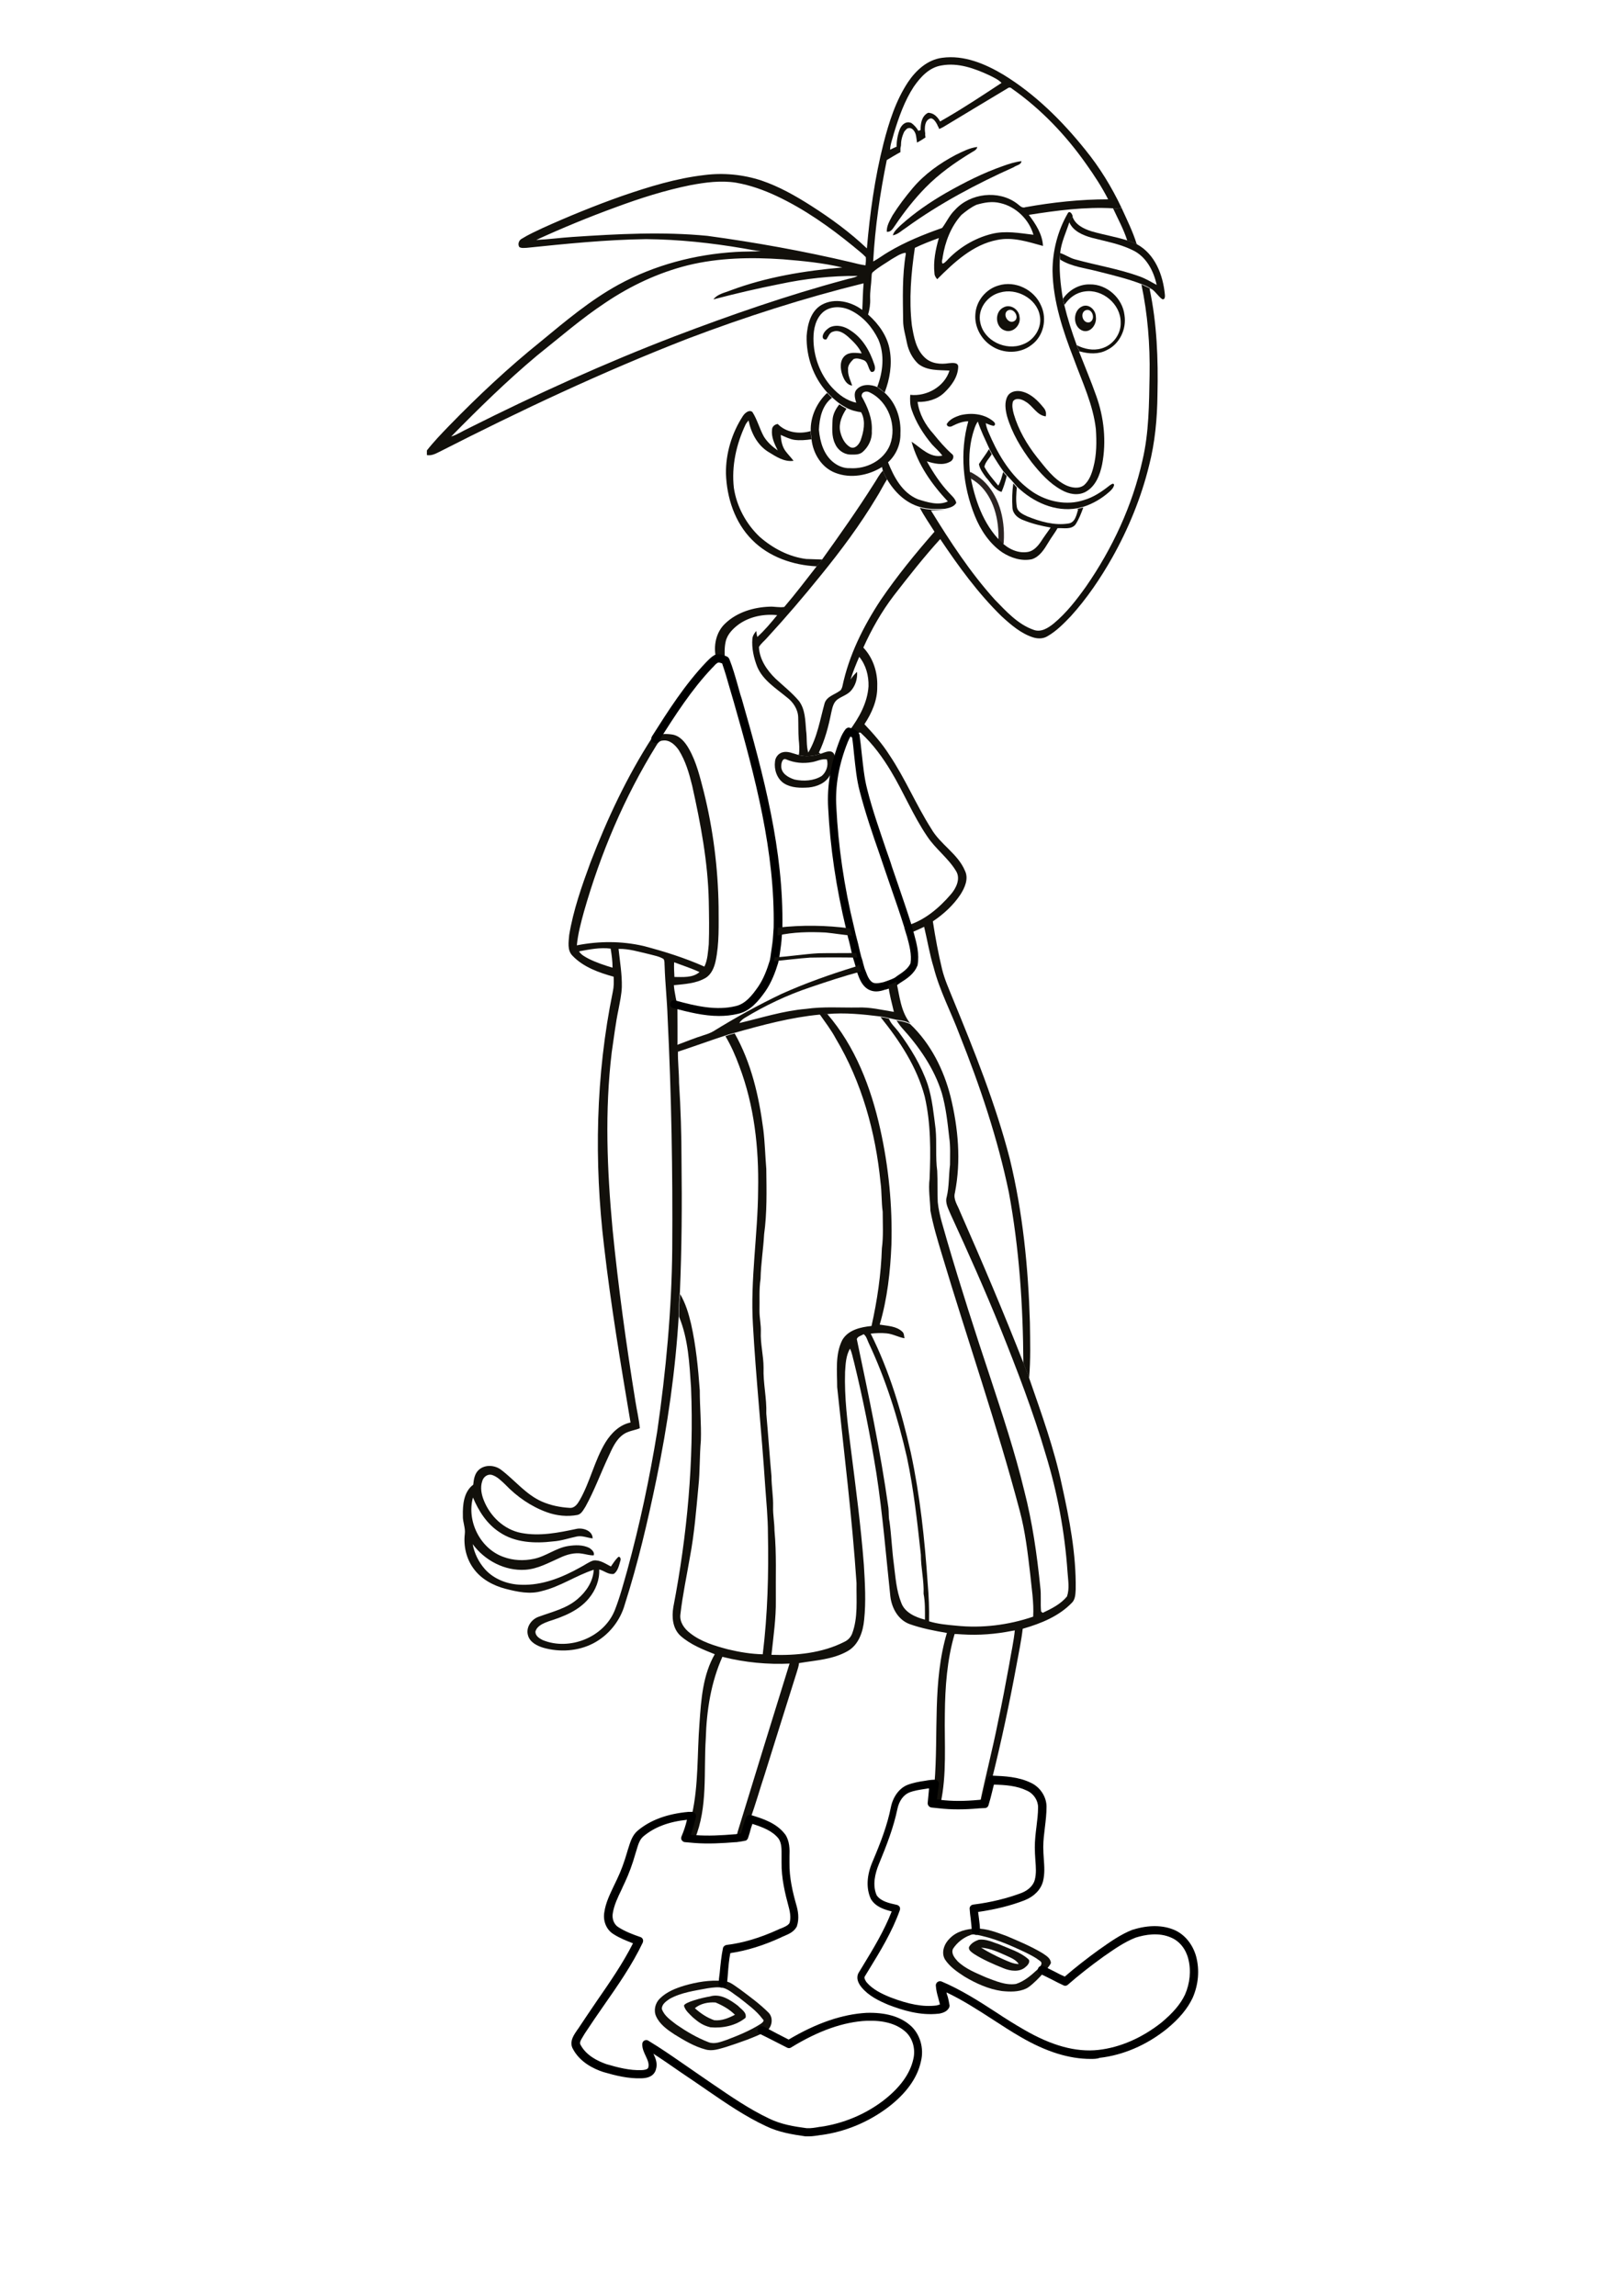
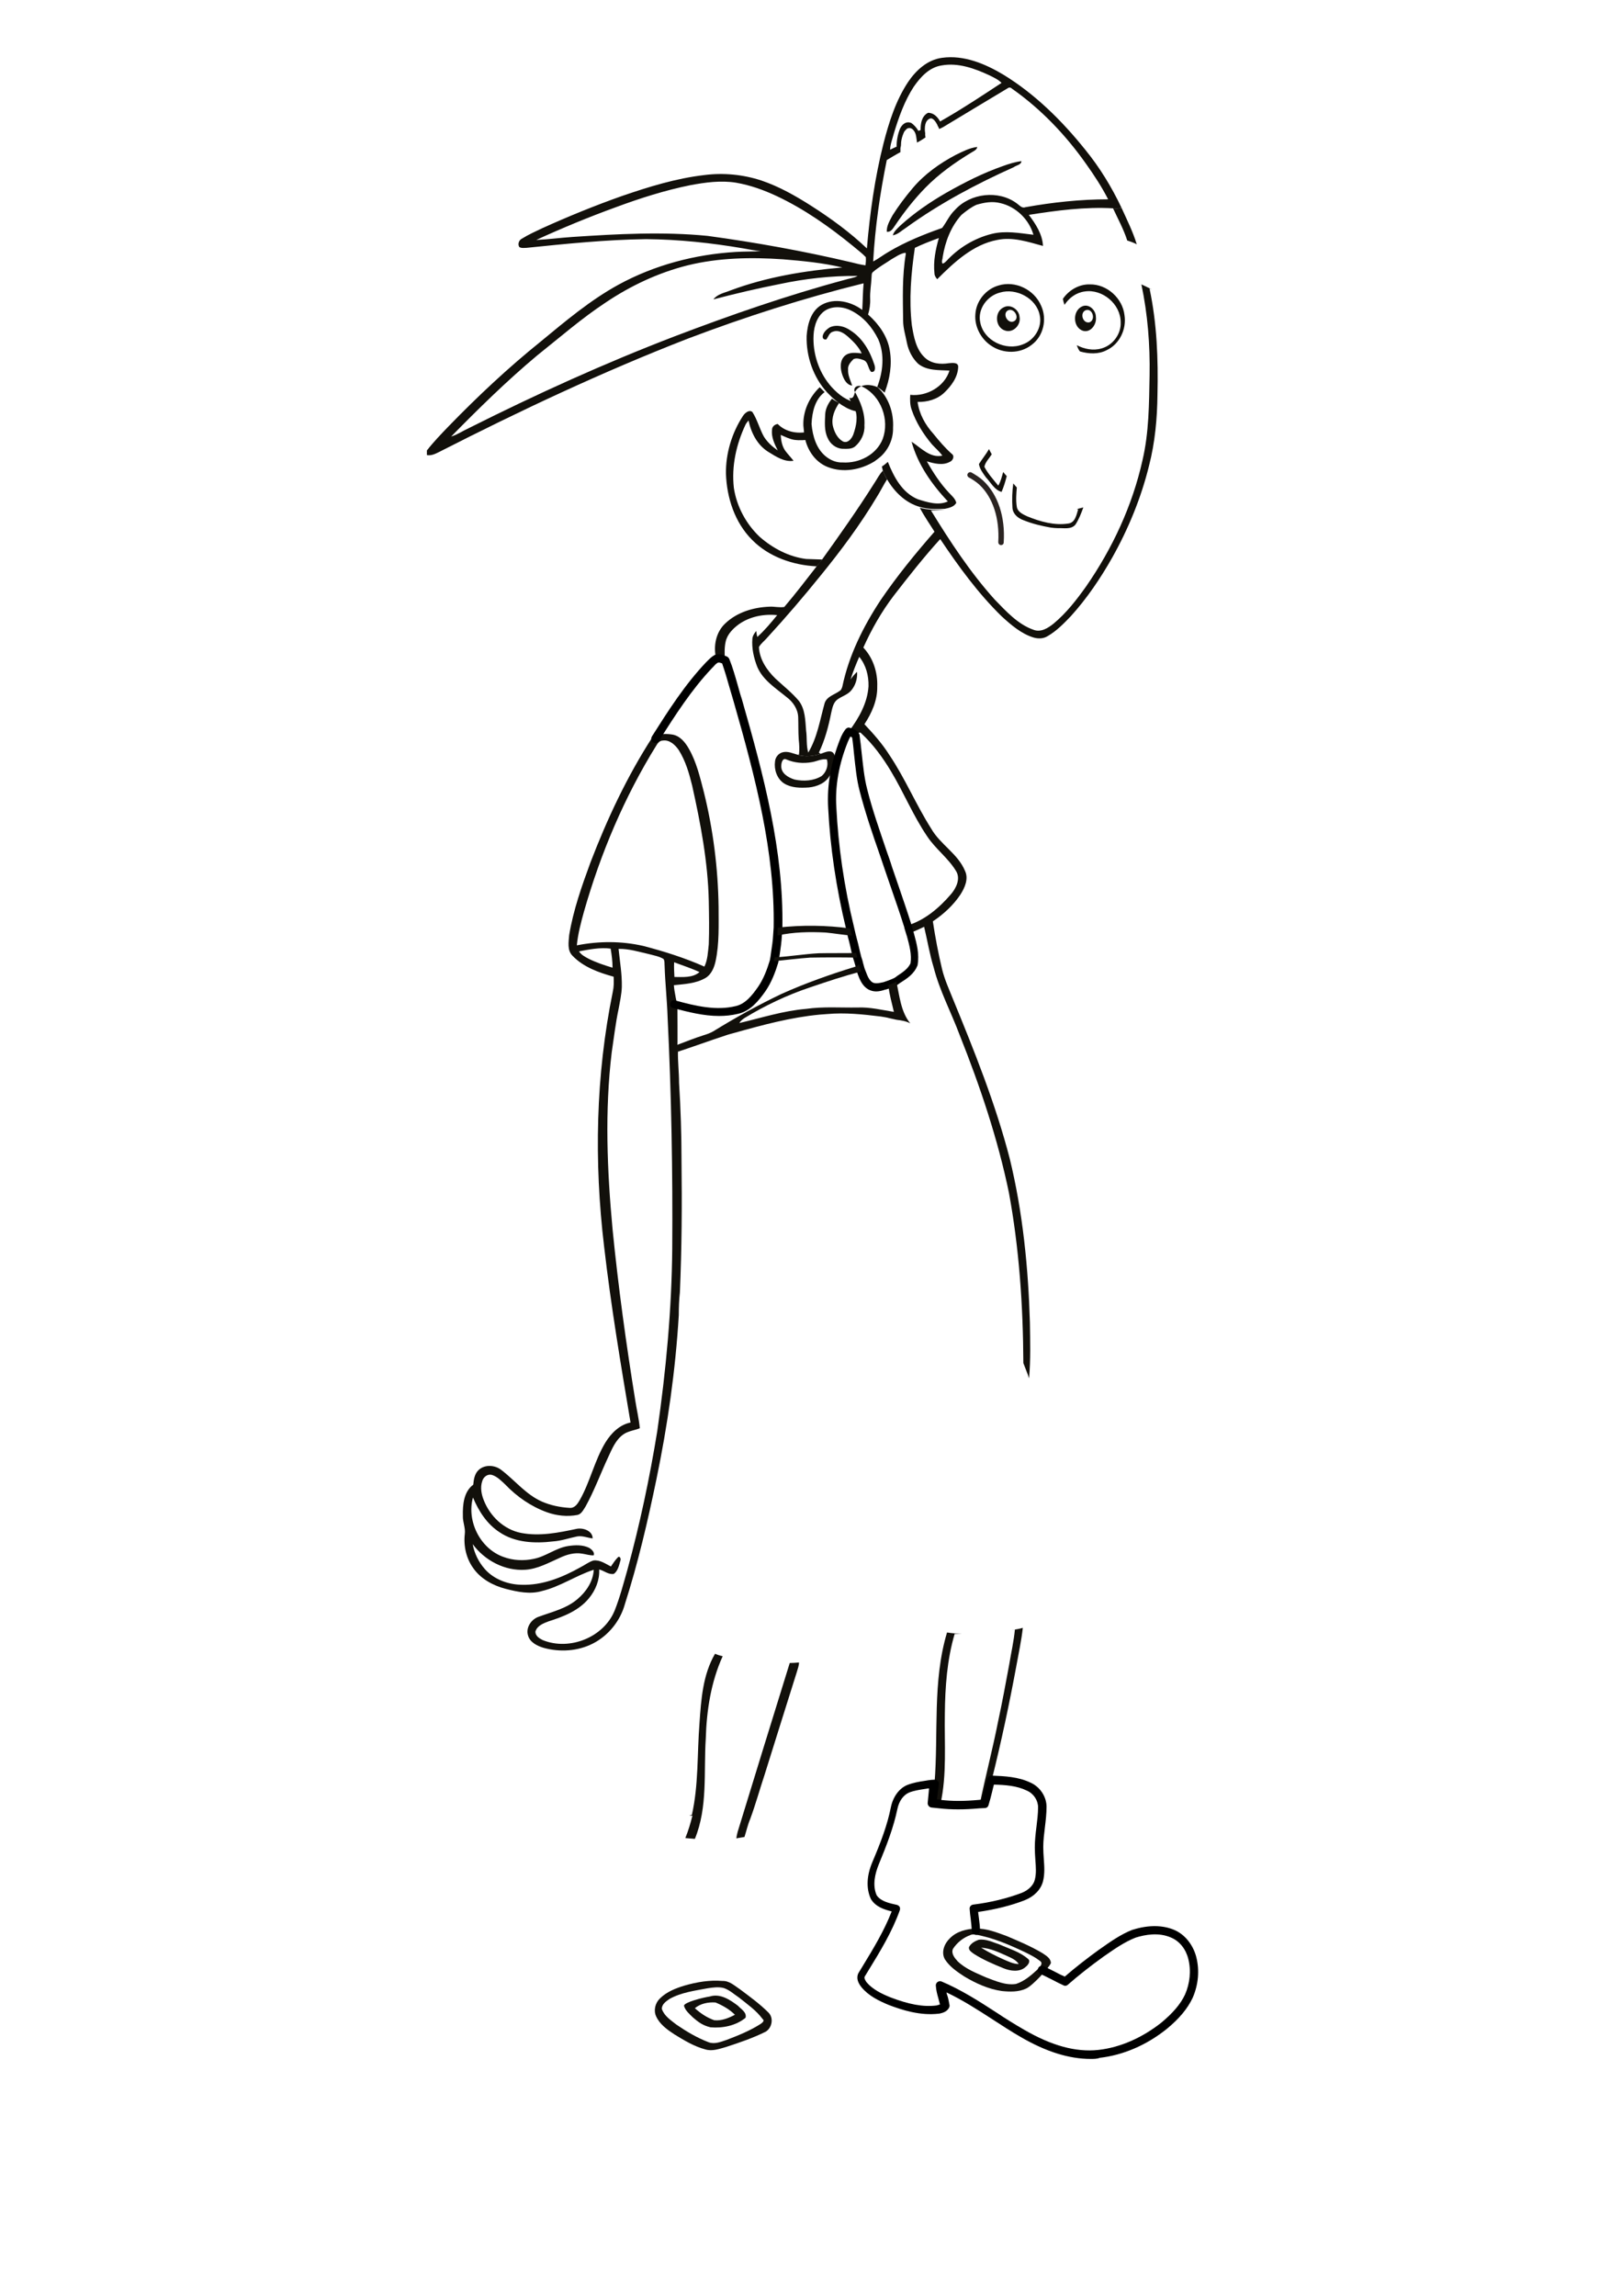
<svg xmlns="http://www.w3.org/2000/svg" version="1.2" baseProfile="tiny" id="Layer_1" x="0px" y="0px" viewBox="0 0 595 842" overflow="scroll" xml:space="preserve">
  <path fill="#12100B" d="M371.7,177.3c0.4,0.5,0.9,1,1.3,1.5c-0.2,2.3-0.4,4.7,0,7.1c0.3,1.9,2.4,2.8,3.9,3.5c4.7,1.9,9.9,3.4,15,2.6  c2.5-0.3,3-3.2,3.6-5.2l-0.5-0.1c0.8-0.2,1.6-0.4,2.4-0.6c-0.8,2.2-1.6,4.3-2.9,6.3c-1.6,1.9-4.3,1.2-6.5,1.3  c-0.8,0-1.6-0.1-2.5-0.2c-3.4-0.6-6.8-1.4-10-2.7c-2-0.7-3.9-2.2-4.1-4.5C371.2,183.2,371.3,180.2,371.7,177.3z" />
  <path fill="#12100B" d="M362.8,164.7c0.3,0.6,0.6,1.2,1,1.9c-0.9,1.5-2.4,2.9-2.7,4.6c1.3,2.5,3.3,4.7,5.1,6.9  c0.9-1.5,1.3-3.3,1.8-5c0.4,0.5,0.8,1,1.3,1.5c-0.5,2-1.1,4-1.9,5.8c-2.6-0.7-3.9-3.4-5.7-5.3c-1.1-1.5-2.3-3.1-2.6-4.9  C360.3,168.3,361.7,166.6,362.8,164.7z" />
  <path fill="#12100B" d="M248.5,368.8c0,0-1.2-5.2-1.3-7.5c4-0.4,8.2-0.6,11.7-2.7c2.1-1.3,3.1-3.8,3.6-6.1  c1.4-6.5,1.1-13.3,1.1-19.9c-0.2-14.2-2-28.4-5.4-42.1c-1.4-5.4-2.7-11-5.5-15.9c-1.3-2.3-3.2-4.7-6-5.2c-2.5-0.4-5.2-0.3-7.4,1  c-9.3,14.4-16.6,30-22.7,45.9c-3.2,8.7-6.3,17.5-7.8,26.6c-0.2,2.5-0.8,5.6,1.2,7.6c4,4.2,9.7,6.2,15.1,7.7c0.1,1.8,0.1,3.7-0.3,5.5  c-6.3,30.7-6.9,62.4-3.2,93.4c2.5,21.7,6.1,43.2,9.7,64.6c-4,0.8-7.1,3.9-9.2,7.3c-4,6.6-5.6,14.4-9.4,21.1  c-0.8,1.4-1.9,3.1-3.8,2.9c-3.4-0.2-6.9-0.9-10.1-2.3c-5.9-2.6-9.9-7.8-14.9-11.6c-2.3-1.8-5.9-2.1-8.2-0.1  c-1.6,1.4-1.9,3.5-2.1,5.5c-3.5,2.6-3.9,7.4-3.8,11.4c-0.1,2.3,1,4.4,0.7,6.7c-0.5,4.3,0.5,8.9,3.1,12.5c2.8,4,7.3,6.4,11.9,7.6  c4.3,1.1,8.9,2.1,13.3,0.8c6.7-1.6,12.5-5.7,19-7.8c-0.2,4.2-2.7,8-5.9,10.7c-4,3.5-9.3,4.7-14.2,6.5c-2.8,0.9-4.9,4-4,6.9  c0.7,2.5,3.3,3.8,5.6,4.5c6,1.7,12.7,1.3,18.3-1.6c5.6-2.9,9.9-8.2,11.6-14.3c4.8-15,8.4-30.4,11.6-45.9c4.1-19.8,7-39.9,8.2-60.2  c0-2.8,0.1-5.6,0.4-8.3c0.7-16.1,0.8-32.2,0.6-48.3c0-9.5-0.3-19.1-0.9-28.6c0-3.9-0.5-7.8-0.4-11.7c0-0.8-0.3-3.3-0.2-2.5  C248.6,384,248.5,368.8,248.5,368.8z M247.4,358.3c-0.1-1.8-0.2-3.6-0.1-5.4c3.1,1.2,6.3,2.2,9.3,3.6  C254.1,358.7,250.4,358.3,247.4,358.3z M215.9,351.6c-1.3-0.7-2.7-1.4-3.5-2.7c3.8-0.7,7.7-1.5,11.6-1c0.4,2.3,0.7,4.7,0.7,7  C221.7,354,218.7,353,215.9,351.6z M211.6,346.7c0.4-4.2,1.5-8.3,2.6-12.3c6.1-21.4,14.8-42,26.5-60.9c0.5-0.9,1.3-1.9,2.4-1.9  c2.5-0.4,4.6,1.6,5.9,3.5c2.5,4,3.8,8.5,4.9,13c3.1,13.9,5.8,28.1,6.1,42.4c0.1,5.3,0.2,10.5,0,15.8c-0.3,2.8-0.4,5.7-1.6,8.2  c-7.2-3.2-14.8-5.6-22.5-7.6C228,345.1,219.7,345.1,211.6,346.7z M246.6,458c-0.2,22.4-2.3,44.7-5.5,66.9c-2.8,17.2-6.4,34.2-11,51  c-1.4,4.9-2.7,9.9-4.6,14.7c-4,9.9-16.6,14.9-26.4,10.9c-1.2-0.6-2.7-1.5-2.7-3.1c0.6-2.2,3-3.1,4.9-3.8c5.4-1.7,11-3.9,14.7-8.4  c2.5-3,4-6.8,3.8-10.6c1.8,0.4,3.4,2,5.4,1.6c1.5-1.1,1.9-3.2,2.4-4.9c0.3-0.6-0.3-1.9-1-1.1c-1,1-1.7,2.2-2.5,3.3  c-2-1-4-2.5-6.4-2.2c-1.7,0.5-3.2,1.7-4.8,2.5c-6.6,3.7-14,6.7-21.7,6.4c-4.9-0.1-10-2-13.3-5.7c-2.3-2.6-3.9-5.8-4.5-9.2  c4.4,6,11.8,9.9,19.3,9.4c4.6-0.3,8.6-2.6,12.7-4.4c2.5-1.2,5.4-2,8.2-1.5c1.4,0.2,2.8,0.7,4.2,0.6c0.4-1.1-0.7-2.1-1.6-2.7  c-2.4-1.2-5.2-1.1-7.8-0.7c-4.5,0.7-8.1,3.8-12.6,4.7c-3.7,0.8-7.6,0.6-11.1-0.7c-8.5-3-13.6-13.1-11.2-21.8c2.1,5,5.1,9.7,9.7,12.7  c5.7,3.9,13,4.2,19.7,3.4c3-0.2,5.8-1.2,8.7-1.8c2-0.4,3.9,0.5,5.8,0.7c0-2.8-3.5-4-5.9-3.5c-6.6,1.4-13.5,2.8-20.3,1.5  c-6.3-1.2-11.4-6.1-13.7-11.9c-0.9-2.2-1.4-4.8-0.6-7.1c0.4-1.5,1.9-2.7,3.5-2.3c2,0.6,3.5,2.2,4.9,3.5c4.3,4.5,9.5,8.1,15.3,10.2  c3.6,1.3,7.5,1.7,11.2,1c1.5-0.3,2.2-1.9,3-3.1c3.2-5.8,5.5-12.1,8.3-18.1c1.4-3,2.7-6.3,5.5-8.3c1.8-1.3,4.1-1.5,6.1-2.3  c-0.3-3.3-1.1-6.6-1.6-9.8c-3.4-21-6.3-42-8.4-63.2c-2-21.6-2.9-43.4-0.3-64.9c0.8-5.3,1.4-10.6,2.5-15.8c0.5-2.7,1.1-5.4,1.2-8.1  c0.1-4.7-0.7-9.3-1.2-14c3.8-0.1,7.5,1.1,11.1,1.9c1.8,0.5,3.8,0.8,5.4,1.8c0.5,0.8,0.3,1.7,0.4,2.6c0.2,6.3,0.9,12.6,1.1,18.9  C246.3,401.6,246.8,429.8,246.6,458z" />
  <path fill="#2B2422" d="M367.2,199.9C367.2,199.9,367.2,199.9,367.2,199.9c-0.6,0-1-0.5-1-1.1c0.5-8.7-2-16.4-6.9-21  c-1.2-1.1-2.6-2-3.9-2.7c-0.5-0.3-0.7-0.9-0.4-1.4c0.3-0.5,0.9-0.7,1.4-0.4c1.4,0.8,2.9,1.7,4.3,3c5.4,5.1,8.1,13.3,7.5,22.6  C368.2,199.5,367.8,199.9,367.2,199.9z" />
  <path fill="#12100B" d="M289.7,609.9c1.1,0,2.3-0.1,3.4-0.2c0,1.2-0.5,2.4-0.8,3.5c-3.9,12.5-7.9,25-11.8,37.6  c-1.8,5.4-3.3,10.9-5.3,16.3c-0.9,2.1-1.4,4.4-2.1,6.6c-1,0.2-2,0.3-3,0.5c0.1-0.8,0.3-1.6,0.5-2.4  C276.9,651.2,283.3,630.5,289.7,609.9z" />
  <path fill="#12100B" d="M262.3,606.5c0.9,0.4,1.8,0.7,2.8,0.9c-4.3,9.5-5.9,19.9-6.2,30.2c-0.8,12.3,0.8,25.1-4,36.8  c-1.2-0.1-2.3-0.2-3.5-0.3c1.1-2.7,1.9-5.4,2.6-8.2c-0.3,0-0.9,0-1.2,0c0.3-0.1,0.8-0.2,1-0.3c2.5-11,1.9-22.4,2.8-33.7  C257.2,623.3,257.8,614.2,262.3,606.5z" />
  <path fill="#12100B" d="M347.4,598.7c1.8,0.3,3.6,0.4,5.4,0.5c-0.9,0-1.7,0-2.6,0c-2.8,9.5-3.5,19.5-3.6,29.3  c-0.2,11,0.8,22.2-1.6,33.1c-1-0.1-1.9-0.2-2.9-0.3c0.2-2.4,0.6-4.8,0.8-7.1c-0.8,0.1-1.5,0.2-2.3,0.3c0.3-0.7,1.5-0.3,2.2-0.4  C344.3,635.6,342,616.7,347.4,598.7z" />
  <path fill="#12100B" d="M371.2,597.8c1.3-0.2,2.7-0.4,4-0.8c-0.5,4.6-1.5,9.1-2.3,13.6c-2.6,14.1-5.6,28.2-9.1,42.2  c-0.9,2.9-1.3,5.8-2.3,8.7c-0.7,0-1.4,0.1-2.1,0.1c2.1-10.1,4.7-20,6.7-30.1c1.5-7,2.8-13.9,4.1-21c0.7-4.3,1.7-8.6,2.1-12.9  C372,597.7,371.5,597.8,371.2,597.8z" />
-   <path fill="#12100B" d="M352.2,152.3c4-1,8.6-0.6,11.9,2c0.6,0.4,1.5,1.4,0.4,1.9c-1-0.2-2-0.6-2.9-1c0.3,2.1,1.4,4.1,2.2,6  c3.4,7.4,8.1,14.5,15,19.2c5.4,3.6,12.5,5.1,18.8,3c3.5-1,6.6-3.1,9.5-5.4c0.4-0.2,1.3-1.1,1.6-0.2c-0.2,1.1-1,1.9-1.8,2.6  c-2.7,2.4-5.9,4.3-9.3,5.4c-0.8,0.2-1.6,0.4-2.4,0.6c-8.1,1.5-16.3-2.3-22-7.8c-0.5-0.5-0.9-1-1.3-1.5c-0.8-0.9-1.6-1.8-2.5-2.7  c-0.4-0.5-0.9-1-1.3-1.5c-1.5-2.1-2.9-4.3-4.2-6.5c-0.3-0.6-0.7-1.2-1-1.9c-1.5-3.3-3.1-6.5-4.2-9.9c-1,1.4-1.4,3.1-1.9,4.7  c-1.3,4.8-1.5,9.8-0.9,14.8c1.6,8.9,4.7,18.1,11.3,24.6c2.6,2.6,6.3,4.4,10,3.7c2-0.4,3.5-2.1,4.6-3.7c1.2-1.9,2.6-3.7,3.8-5.5  c0.8,0.1,1.6,0.2,2.5,0.2c-1,1.9-2.4,3.6-3.5,5.5c-1.5,2.5-3.2,5.3-6.1,6.2c-3.8,0.8-7.7-0.5-10.8-2.5c-4.7-3.2-8-8.2-10.1-13.4  c-4.4-10.9-5.6-23.3-2.4-34.7c-2,0-4,0.8-5.8,1.7c-0.7,0.5-2.1,0.4-2.1-0.7C348.4,153.7,350.4,152.9,352.2,152.3z" />
  <path fill="#12100B" d="M304.5,120c2.5-1.1,5.4-0.3,7.5,1.2c4.4,2.8,7.1,7.5,8.7,12.4c0.4,1,0.6,3-1.1,2.8c-1.3-1.2-1-3.8-3-4.4  c-1.1-0.4-2.4-0.8-3.5-0.3c-1,1-2.2,2.3-2,3.9c-0.1,2.1,0.9,3.9,1.5,5.8c-2-0.2-3-2.2-3.6-3.9c-0.8-2.3-1-5.3,0.9-7  c1.7-1.5,4.1-1.1,6.2-0.9c-1.1-2.4-3-4.3-5-6.1c-1.5-1.3-3.4-2.6-5.4-1.9c-1.5,0.3-1.8,1.9-2.6,2.9c-0.9,0.1-1.4-0.3-1.3-1.3  C302.1,121.8,303.3,120.7,304.5,120z" />
  <path fill="#12100B" d="M301.4,111.8c4.8-2.7,10.9-1.2,15.1,2c0.7,0.6,1.4,1.1,2.1,1.7c3.8,3.4,7,7.9,7.8,13  c0.9,5.2,0,10.6-1.9,15.5c-0.9-0.8-1.7-1.5-2.7-2.1c2.1-5.5,2.8-11.8,0.4-17.4c-2.2-4.5-5.6-8.5-10.2-10.7c-3.1-1.5-7.2-1.7-10,0.6  c-2.8,2.4-3.6,6.3-3.6,9.8c0,6.5,2.4,13.1,6.8,17.9c2.4,2.6,5.4,4.9,9,5.6c0.7,1.2,1.4,2.3,1.9,3.5c-1.9-0.2-3.8-0.7-5.5-1.6  c-0.9-0.5-1.8-1-2.6-1.6c-1-0.7-1.9-1.5-2.8-2.3c-0.6-0.6-1.2-1.2-1.8-1.8c-5.1-5.6-7.7-13.2-7.5-20.7  C296.2,119,297.4,114.1,301.4,111.8z" />
  <path fill="#12100B" d="M418.7,104.3c1.3,0.6,2.6,1.2,3.8,1.9l-0.8-0.3c2.7,12.7,3.2,25.8,2.9,38.8c-0.1,8.8-0.9,17.6-3.1,26.1  c-2.9,11.8-7.6,23.2-13.5,33.7c-4.3,7.6-9.3,15-15.2,21.5c-2.6,2.7-5.2,5.4-8.5,7.3c-1.6,1-3.5,1-5.2,0.5c-4.5-1.4-8.2-4.6-11.7-7.8  c-8.6-8.4-15.8-18.3-22.5-28.3c-6,6.6-11.5,13.6-17,20.7c-4.5,5.9-8.2,12.4-11.2,19.1c3.6,3.8,5.3,9.1,5.1,14.3  c0.1,5-2,9.7-4.7,13.8c3.3,3.5,6.5,7.1,9.1,11.2c5.8,8.6,9.8,18.3,15.4,27.1c3.3,5.8,9.8,9.2,12.4,15.5c1.4,2.9-0.1,6.2-1.7,8.7  c-2.6,3.9-6.2,7.2-10.1,9.8c0.9,5.9,2,11.8,3.4,17.6c0.9,3.7,2.5,7.2,3.9,10.7c7.9,19.2,15.7,38.6,20.9,58.7  c4.8,19.7,6.8,39.9,7.4,60.1c0.1,6.8,0.3,13.7-0.3,20.5c-0.6-1.9-1.4-3.7-2.1-5.6c-0.1-20.9-1.5-41.9-5.3-62.5  c-4.1-19.8-10.6-39.1-18.1-57.9c-3.1-8.3-7.3-16.1-9.5-24.7c-1.5-4.9-2.3-9.9-3.5-14.9c-1.7,0.8-3.4,1.6-5.2,2.3  c-0.3-1-0.6-1.9-0.9-2.8c6.3-1.9,11.6-6.4,15.9-11.4c1.9-2.2,3.6-5.6,2-8.4c-2.9-4.9-7.6-8.2-10.7-12.9c-5.1-7.5-8.6-16.1-13.3-23.9  c-3-5-6.5-9.8-10.8-13.8c-0.7-0.9-1.4,0.2-2.1,0.5c-0.7-0.7-1.5-1.2-2.4-1.4c3.6-4.8,6.7-10.3,7.1-16.4c0.1-3.8-0.9-7.8-3.4-10.8  c-1.2,2.7-2.3,5.5-3.2,8.3c0.7-1,1.5-2,2.4-2.8c0.2,2.5-0.6,5.1-2.3,7c-1.4,1.5-3.4,2-5,3.2c-1.5,1.2-1.8,3.2-2.2,4.9  c-1,5-2.3,9.9-4.5,14.5c0.1,0.1,0.4,0.3,0.5,0.4l0.3,0c-2.7,0.9-5.8,1.3-8.6,0.4l0.5-0.1c0.2-1.8,0.1-3.7-0.1-5.5  c-0.2-2.7-0.1-5.5-0.2-8.2c-0.1-2.9-1.9-5.6-4.2-7.3c-4-3.3-8.7-6.2-10.8-11.1c-1.3-3.3-2.1-6.9-1.8-10.4c0.1-1.1,0.8-2,1.4-2.8  c0.1,0.7,0.2,1.4,0.4,2.2c2.7-2.4,5-5.2,7.3-8c-4.9-0.5-10,0.5-14,3.3c-2.2,1.6-4.3,3.7-4.9,6.4c-0.5,2.2-0.4,4.5-0.3,6.8  c-1-0.4-2.1-0.9-3.2-0.6c-1.1-4.5-0.1-9.7,3.4-12.9c4.3-4.1,10.4-5.9,16.2-6.1c1.8-0.1,3.6,0.4,5.4,0.1c4.1-4.8,7.9-9.8,11.8-14.8  c0.7-0.8,1.3-1.7,2-2.5c6.6-9.2,13.1-18.4,19.1-27.9c1.1-1.6,1.9-3.4,3.3-4.8c0.4,1.1,0.9,2.2,1.5,3.2c-1.4,2.2-2.5,4.5-3.9,6.7  c-6,10-13,19.4-20.4,28.5c-6.3,7.8-12.8,15.4-19.6,22.8c-1,1.2-2.3,2.1-3.1,3.5c0.2,4.5,2.9,8.5,6.1,11.6c2.9,2.7,6.1,5.2,8.6,8.2  c2.3,3.1,2.3,7.1,2.6,10.8c0.4,2.7,0,5.5,0.8,8.1c3.3-5.5,4.3-12,6-18.1c0.8-2.5,3.6-3.1,5.5-4.5c0.6-0.3,0.8-1,1-1.6  c2.4-11.5,7.7-22.1,14.1-31.8c6-8.8,12.7-17,19.7-25c-1.8-2.9-3.8-5.7-5.4-8.8c3,0.9,6.2,0.8,9.2,0.7c-1.7,0.2-3.4,0.3-5.1,0.3  c7,11.4,14.4,22.7,23.4,32.7c4.2,4.3,8.5,9.1,14.3,11.1c2.7,1,5.3-0.7,7.3-2.3c4.7-3.9,8.4-8.7,11.9-13.6c9.7-14,17-29.7,20.7-46.3  c2.4-10.2,2.4-20.7,2.6-31.1C421.9,126.4,421,115.2,418.7,104.3z" />
-   <path fill="#12100B" d="M391.6,78.4c0.7-1.5,1.8,0.1,1.9,1c-0.5,0.6-0.9,1.3-1.2,2c-1.2,3.8-3,7.4-3.4,11.4l0,0.4  c-0.5,5.5,0.1,11,1,16.4c0.1,0.7,0.3,1.4,0.5,2.2c1.2,5,2.8,10,4.6,14.9c0.3,0.8,0.6,1.6,1.2,2.3l-0.4-0.1  c2.1,5.4,4.4,10.8,6.3,16.2c2.9,8,3.8,16.8,2.2,25.2c-0.8,3.9-2.4,8.1-6.1,10.1c-2.8,1.5-6.2,0.8-8.8-0.7  c-4.4-2.4-7.8-6.2-10.9-10.1c-3.9-5.1-7.3-10.8-9.1-17c-0.6-2.4-1-5.1,0.2-7.3c1-1.8,3.4-2.2,5.3-1.7c3.3,0.8,5.8,3.3,7.9,5.9  c0.8,0.9,1.1,2.1,0.8,3.2c-3.3-0.4-4.7-3.9-7.4-5.4c-1.3-0.9-3.6-1.6-4.6-0.1c-0.5,1.5-0.1,3.2,0.3,4.7c1.7,5.8,4.8,11.1,8.5,15.8  c3.1,3.8,6.1,8.1,10.7,10.3c2,0.9,4.7,1.4,6.6-0.1c1.9-1.7,2.8-4.2,3.4-6.6c1.2-4.5,1.2-9.3,0.9-13.9c-1-9-5-17.3-8.1-25.8  c-4-10.3-7.6-21.1-7.8-32.2C386.1,92,388,84.7,391.6,78.4z" />
  <path fill="#12100B" d="M411.4,76.2L411.4,76.2c2,4.4,4.2,8.8,5.6,13.4c-1.1-0.6-2.3-1-3.5-1.4c-1.3-4.1-3.4-7.9-5.2-11.8  C409.4,76.5,410.4,76.5,411.4,76.2z" />
-   <path fill="#12100B" d="M314.2,142.9c1.9-2.2,5.3-2,7.7-0.9c0.9,0.7,1.8,1.4,2.7,2.1c4.1,3.7,6,9.4,5.7,14.9c0.1,4-1.6,7.9-4.6,10.6  c-0.7,0.6-1.4,1.1-2.2,1.7c-5,3.1-11.5,4.3-17.1,2.1c-5-1.9-8.1-7-8.7-12.2c-0.1-1-0.2-2-0.3-3c-0.2-5.3,2.2-10.5,6-14.1  c0.6,0.6,1.2,1.2,1.8,1.8c-3.6,2.7-4.6,7.4-4.8,11.7c0.4,4.5,1.8,9.3,5.5,12.1c1.7,1.3,3.8,2.1,5.9,2c6,0.4,12.4-2.8,14.7-8.6  c2.6-7-0.6-15.8-7.3-19.1c-1.2-0.8-3.3-0.4-3.1,1.4c2.2,3.9,4,8.2,3.7,12.7c0.2,2.9-1.2,5.8-3.4,7.7c-1.3,1.1-3.1,0.9-4.6,0.9  c-2.4-0.1-4.6-1.8-5.5-4c-1.3-2.7-1-5.8-0.9-8.6c0.1-2.2,1.2-4.2,2.5-5.8c0.8,0.6,1.7,1.1,2.6,1.6c-1.6,2.4-2.9,5.3-2.3,8.3  c0.5,2.2,1.6,4.6,3.7,5.8c1.8,0.8,3.2-1,3.8-2.5c1.1-3.1,1.9-6.8,0.4-9.9c-0.6-1.2-1.3-2.3-1.9-3.5  C313.7,146.3,313,144.3,314.2,142.9z" />
+   <path fill="#12100B" d="M314.2,142.9c1.9-2.2,5.3-2,7.7-0.9c4.1,3.7,6,9.4,5.7,14.9c0.1,4-1.6,7.9-4.6,10.6  c-0.7,0.6-1.4,1.1-2.2,1.7c-5,3.1-11.5,4.3-17.1,2.1c-5-1.9-8.1-7-8.7-12.2c-0.1-1-0.2-2-0.3-3c-0.2-5.3,2.2-10.5,6-14.1  c0.6,0.6,1.2,1.2,1.8,1.8c-3.6,2.7-4.6,7.4-4.8,11.7c0.4,4.5,1.8,9.3,5.5,12.1c1.7,1.3,3.8,2.1,5.9,2c6,0.4,12.4-2.8,14.7-8.6  c2.6-7-0.6-15.8-7.3-19.1c-1.2-0.8-3.3-0.4-3.1,1.4c2.2,3.9,4,8.2,3.7,12.7c0.2,2.9-1.2,5.8-3.4,7.7c-1.3,1.1-3.1,0.9-4.6,0.9  c-2.4-0.1-4.6-1.8-5.5-4c-1.3-2.7-1-5.8-0.9-8.6c0.1-2.2,1.2-4.2,2.5-5.8c0.8,0.6,1.7,1.1,2.6,1.6c-1.6,2.4-2.9,5.3-2.3,8.3  c0.5,2.2,1.6,4.6,3.7,5.8c1.8,0.8,3.2-1,3.8-2.5c1.1-3.1,1.9-6.8,0.4-9.9c-0.6-1.2-1.3-2.3-1.9-3.5  C313.7,146.3,313,144.3,314.2,142.9z" />
  <g>
    <path fill="#12100B" d="M260.4,732.2c3.8-1.2,7.4,1.2,10.3,3.4c1.2,1.3,3.3,2.4,2.8,4.4c-3.5,2.9-8.4,3.9-12.9,3.5   c-2.8-0.7-4.3-1.8-6.4-3.6c-1.3-1.3-2.8-2.5-3.3-4.3C251,734.3,257.8,732.6,260.4,732.2z M254.9,736.5c2.1,1.9,4.5,3.5,7.1,4.4   c2.7,0.3,5.3-0.8,7.6-2c-2-2-4.5-3.4-7.1-4.5C259.8,734.2,256.9,734.8,254.9,736.5z" />
  </g>
  <path fill="#12100B" d="M281.9,738.1c-3.2-3.2-6.8-5.8-10.4-8.5c-2-1.3-3.9-3.2-6.5-3.1c-4.7-0.4-9.4,0.4-13.9,1.7  c-3.3,1-6.6,2.3-9.1,4.8c-1.7,1.7-2.3,4.4-1.3,6.5c1.3,2.9,4.1,4.9,6.7,6.6c3.6,2.2,7.2,4.4,11.3,5.5c2.6,0.8,5.2-0.2,7.7-0.9  c4.9-1.6,9.9-3.3,14.5-5.6C283.2,743.7,283.9,740.1,281.9,738.1z M278.8,742.4c-3.8,2.4-8,4.1-12.2,5.7c-2.1,0.7-4.4,1.7-6.6,0.9  c-4.2-1.6-8.1-3.9-11.9-6.5c-2-1.6-4.4-3.1-5.3-5.7c-0.1-1.7,1.5-2.8,2.8-3.7c4.3-2.4,9.2-3,13.9-3.9c2-0.3,4-0.6,6-0.1  c2.1,0.7,3.8,2.3,5.6,3.5c3,2.4,6.3,4.7,8.6,7.8C280.7,741.2,279.5,741.9,278.8,742.4z" />
  <path fill="#12100B" d="M377.1,718.4c-3-2.6-6.9-3.7-10.5-5.3c-2.5-0.8-4.9-2.1-7.6-1.7c-1.4,0.5-2.8,1.3-3.5,2.6  c-0.4,1.2,1,2,1.8,2.6c3.3,2.1,7,3.7,10.7,5.2c2.6,1.1,6.1,1.6,8.3-0.5C377.1,720.7,378.2,719.2,377.1,718.4z M367.9,718.5  c-2.7-1.2-5.4-2.6-8-4.2c3.3,0.2,6.3,1.6,9.2,2.9c1.7,0.8,3.6,1.5,4.6,3.1C371.7,720.3,369.8,719.3,367.9,718.5z" />
  <path fill="#12100B" d="M382.4,716.3c-4.2-2.5-8.7-4.4-13.2-6.3c-3.6-1.3-7.3-2.8-11.2-2.7c-3.4,0.1-7.1,1-9.6,3.6  c-2,1.9-3.3,5.2-1.7,7.8c1.8,2.7,4.5,4.5,7.1,6.2c4.2,2.5,8.8,4.6,13.7,5.3c3,0.3,6.1,0.4,8.9-0.9c2.5-1.1,8.8-8.1,9.1-9.4  C385.4,718.1,383.7,717.2,382.4,716.3z M380.7,722.2c-2.4,2.2-4.9,4.4-8,5.4c-3.8,0.6-7.5-1.1-11-2.4c-3.6-1.6-7.5-3.1-10.4-5.9  c-1.1-1.2-2.5-2.9-1.7-4.6c1.5-2.3,3.8-4.1,6.3-5c0.6-0.3,1.3-0.3,1.9-0.2c6.5,1.1,12.6,3.8,18.5,6.6c1.8,0.9,3.6,1.8,5.1,3  C382.9,720,381.4,721.4,380.7,722.2z" />
  <path fill="#12100B" d="M287.1,275.9c1.9-0.5,3.7,0.4,5.5,0.9c2.8,0.9,5.8,0.5,8.6-0.4c1.5-0.5,3.8-1.7,4.8,0.2  c0.8,2.7-0.3,5.5-1.6,7.8c-1.5,2.8-4.7,4.1-7.7,4.4c-3.1,0.2-6.4,0.2-9.1-1.5c-2.6-1.7-3.7-5.1-3.3-8  C284.4,277.8,285.5,276.3,287.1,275.9z M286.6,280.8c-0.2,2.8,2.6,4.4,4.9,5.1c3.3,0.7,7,0.5,9.9-1.3c1.7-1.4,2.6-3.9,1.9-6.1  c-1.9-0.3-3.6,0.7-5.4,1c-3.2,0.6-6.5,0.3-9.5-1C287.1,277.9,286.6,279.7,286.6,280.8z" />
  <path fill="#12100B" d="M329.9,54.5C329.9,54.5,329.9,54.5,329.9,54.5c-0.6,0-1-0.5-1-1c0-1.4,0.3-4.1,1.3-6.4  c0.9-1.8,2.4-2.6,3.8-2.1c0.1,0,0.2,0.1,0.3,0.1c1,0.7,1.9,1.7,2.6,2.9c0.3-0.1,0.5-0.2,0.8-0.3c0-2.2,0.3-4.9,2.5-6.2  c0.2-0.1,0.4-0.2,0.7-0.1c2.6,0.3,3.9,3,4.3,3.8c0.2,0.5,0,1.1-0.5,1.3c-0.5,0.2-0.6-0.1-0.8-0.6c-0.5-1-1.6-2.9-2.8-2.4  c-1.9,0.8-1.9,3.2-1.8,4.8c0,0.4,0.3,1-0.1,1.1c-1,0.4-1.2,0.5-2,0.8l-0.3,0.1c-0.5,0.2-0.7-0.2-0.9-0.7c-0.3-1.3-1.3-2.9-2.7-2.6  c-0.6-0.1-1.5,1.2-1.6,1.3c-0.9,1.9-1.2,3.5-1.2,5.1C330.4,53.8,330.4,54.5,329.9,54.5z" />
-   <path d="M296.6,783.5c-0.4,0-0.7,0-1.1,0c-4.9-0.7-9.9-1.5-14.6-3.8c-7.5-3.5-14.5-8.3-21.2-12.9c-1.6-1.1-3.2-2.2-4.8-3.3  c-2-1.3-3.9-2.7-5.9-4c-3-2.1-6.2-4.3-9.3-6.3c0.8,1.7,1.6,3.6,0.9,5.8c-0.3,1.1-1.3,3.1-5.2,3.2c-4.9,0.2-9.6-1-14.1-2.3  c-3.7-1.2-8.6-3.7-11.1-8.4c-1.4-2.4,0-4.7,1-6.2c0.2-0.3,0.4-0.6,0.6-0.9c0,0,0-0.1,0.1-0.1c2.3-3.5,4.7-7,7-10.4  c4.7-6.8,9.5-13.7,13.3-21.2c-2.3-0.9-4.9-1.9-7.2-3.4c-2.6-1.6-3.9-4.9-3.3-8.1c0.5-3.4,2-6.4,3.4-9.4c0.4-0.8,0.8-1.7,1.2-2.5  c1.5-3.1,2.7-6.4,3.8-10.2c0.1-0.5,0.3-0.9,0.4-1.3c0.7-2.2,1.4-4.7,3.4-6.4c4.6-3.9,10.9-6.2,18.6-6.9c0,0,0.1,0,0.1,0l0.5,0  c0.3,0,0.5,0,0.7,0c0.5,0,0.9,0.2,1.2,0.6c0.3,0.4,0.4,0.8,0.3,1.3c-0.6,2.3-1.2,4.5-1.9,6.5c0.5,0,1,0.1,1.5,0.1  c4.8,0.4,9.8,0.1,14.7-0.3l0.2,0c0.6-0.1,1.3-0.2,1.9-0.3l0.1,0c0.1-0.3,0.2-0.6,0.3-1c0.5-1.6,0.9-3.3,1.6-4.9  c0.3-0.7,1.1-1.1,1.8-0.8l0.1,0c4.3,1.3,9.2,2.9,12.3,6.9c0,0,0,0.1,0.1,0.1c1.7,2.5,1.7,5.5,1.6,8.2c0,0.7,0,1.5,0,2.2  c-0.1,5.5,1.2,10.9,2.5,15.5c0.6,2,1.2,5,0.2,7.9c0,0.1-0.1,0.2-0.1,0.2c-1.1,1.9-2.9,2.6-4.5,3.3c-0.4,0.2-0.8,0.3-1.1,0.5  c-6.5,3-12.7,4.9-18.7,5.8c-0.5,2.4-0.7,5.1-0.9,7.7c-0.1,1.3-0.2,2.6-0.4,3.7c-0.1,0.8-0.8,1.4-1.7,1.3c-0.8-0.1-1.4-0.8-1.3-1.7  c0.1-1.2,0.2-2.4,0.4-3.7c0.3-3.1,0.6-6.3,1.2-9.1c0.1-0.6,0.7-1.1,1.3-1.2c6-0.7,12.3-2.6,18.9-5.6c0.4-0.2,0.8-0.4,1.2-0.5  c1.2-0.5,2.4-1,3-1.9c0.5-1.6,0.4-3.4-0.3-6c-1.3-4.8-2.7-10.5-2.6-16.3c0-0.7,0-1.5,0-2.3c0-2.4,0.1-4.6-1.1-6.4  c-2.3-2.9-5.9-4.2-9.6-5.4c-0.4,1.1-0.7,2.1-1,3.3c-0.2,0.6-0.4,1.3-0.6,1.9c-0.2,0.5-0.6,1-1.2,1l-1,0.2c-0.7,0.1-1.3,0.2-2,0.3  c0,0-0.1,0-0.1,0l-0.2,0c-5,0.4-10.1,0.7-15.2,0.3c-1-0.1-2.1-0.2-3.4-0.3c-0.5,0-0.9-0.3-1.2-0.7c-0.3-0.4-0.3-0.9-0.1-1.4  c0.8-1.9,1.5-3.9,2-6.1c-6.7,0.7-12,2.7-16,6.1c-1.4,1.2-1.9,3-2.5,5c-0.1,0.4-0.3,0.9-0.4,1.3c-1.1,3.9-2.4,7.4-3.9,10.6  c-0.4,0.8-0.8,1.7-1.2,2.6c-1.4,2.9-2.7,5.6-3.2,8.6c-0.4,2,0.4,4.1,1.9,5.1c2.6,1.7,5.6,2.8,8.2,3.7c0.4,0.1,0.7,0.4,0.9,0.8  c0.2,0.4,0.1,0.8,0,1.2c-3.9,8.2-9.2,15.8-14.3,23.1c-2.3,3.3-4.7,6.8-7,10.3c-0.2,0.3-0.4,0.7-0.6,1c-1,1.6-1.4,2.4-0.9,3.2  c2.1,3.9,6.3,5.9,9.4,7c4.1,1.2,8.6,2.4,13,2.2c0.7,0,2.2-0.2,2.4-0.9c0.4-1.4-0.2-2.7-0.9-4.2c-0.6-1.3-1.3-2.7-1.3-4.3  c0-0.6,0.2-1.1,0.7-1.4c0.5-0.3,1.1-0.3,1.5,0c4.5,2.7,8.8,5.7,13,8.6c1.9,1.3,3.9,2.7,5.8,4c1.6,1.1,3.2,2.2,4.8,3.3  c6.6,4.5,13.4,9.2,20.8,12.7c4.3,2.1,9.1,2.9,13.7,3.5c1.5,0.1,3.2-0.2,4.9-0.5l0.2,0c8.3-1.2,16.3-4.5,23-9.6  c6.1-4.7,9.8-9.8,11-15.1c1-3.9-0.3-8.1-3.1-10.4c-3.2-2.7-7.8-4-13.9-3.8c-8.5,0.4-17.7,3.6-27.8,9.8c-0.4,0.3-1,0.3-1.4,0.1  c-1.4-0.7-3.1-1.6-4.9-2.5c-1.8-0.9-3.7-1.9-5.2-2.6c-0.7-0.4-1-1.3-0.7-2c0.4-0.7,1.3-1,2-0.7c1.5,0.7,3.3,1.7,5.2,2.7  c1.4,0.7,2.9,1.5,4.1,2.1c10.3-6.1,19.7-9.3,28.6-9.8c6.8-0.2,12.2,1.3,15.9,4.5c3.6,3,5.3,8.4,4,13.4c-1.3,6-5.4,11.7-12.1,16.8  c-7.2,5.4-15.6,8.9-24.4,10.1l-0.2,0C299.8,783.2,298.2,783.5,296.6,783.5z" />
  <path d="M400.1,755.1c-7.9,0-16.3-2.6-25.6-8c-3.5-2-7-4.3-10.4-6.5c-5.4-3.5-11-7.1-16.9-9.9c0.1,0.5,0.2,0.9,0.4,1.4  c0.3,1,0.5,2.1,0.7,3.2c0.1,0.3,0,0.6-0.1,0.9c-0.8,1.7-2.7,2.1-3.7,2.3c0,0-0.1,0-0.1,0c-6.9,0.8-13.4-1.3-18.4-3.2  c-3.6-1.5-7.3-3.3-9.9-6.4c-2.3-2.8-1.6-4.7-1-5.6l1.4-2.3c3.9-6.4,7.9-13,10.6-20c-2.8-0.7-5.9-1.7-7.6-4.5c0-0.1-0.1-0.1-0.1-0.2  c-1.7-3.8-1.5-8.5,0.7-13.6c3.1-7.3,5.4-13.4,6.7-19.9c0.8-3.9,3.1-7,6.1-8.2c2.1-0.8,4.3-1.2,6.4-1.5c0.4-0.1,0.8-0.1,1.2-0.2  c0.8-0.1,1.5-0.2,2.2-0.2l0.1,0c0.5,0,0.9,0.1,1.2,0.4c0.3,0.3,0.5,0.8,0.4,1.2c-0.1,1-0.2,2.1-0.4,3.1c-0.1,0.8-0.2,1.7-0.3,2.5  c0.5,0,1,0.1,1.4,0.2c4.1,0.5,8.7,0.5,14,0c0.4,0,0.7-0.1,1.1-0.1c0.3-1.2,0.6-2.3,0.9-3.6c0.3-1.3,0.6-2.7,1.1-4.1  c0.2-0.7,0.8-1.1,1.5-1.1l0.1,0c4.8,0.2,9.7,0.4,14.3,2.6c3.5,1.6,5.8,5.2,5.8,8.8c0,2.6-0.3,5.1-0.6,7.6c-0.3,2.5-0.6,4.8-0.6,7.2  c0,1.5,0.1,2.9,0.2,4.4c0.2,2.7,0.4,5.4-0.3,8.2c-0.8,3-3.2,5.5-6.7,6.9c-5.1,2-10.9,3.4-17.1,4.3c0.1,0.7,0.2,1.5,0.3,2.3  c0.2,1.5,0.4,3.2,0.4,4.5c0,0.8-0.6,1.5-1.4,1.6c-0.8,0-1.5-0.6-1.6-1.4c-0.1-1.3-0.2-2.8-0.4-4.3c-0.2-1.3-0.3-2.6-0.4-3.8  c-0.1-0.8,0.5-1.5,1.3-1.6c6.5-0.8,12.5-2.3,17.8-4.3c2.5-1,4.3-2.8,4.8-4.8c0.6-2.3,0.4-4.7,0.2-7.3c-0.1-1.5-0.2-3.1-0.2-4.6  c0-2.5,0.3-5.1,0.6-7.5c0.3-2.5,0.6-4.8,0.6-7.2c0-2.5-1.6-5-4.1-6.1c-3.7-1.8-7.9-2.1-12.1-2.2c-0.2,0.9-0.5,1.8-0.7,2.8  c-0.4,1.6-0.8,3.2-1.3,4.8c-0.2,0.6-0.7,1-1.4,1c-0.7,0-1.4,0.1-2,0.1c-5.5,0.5-10.2,0.5-14.6,0c-1-0.1-1.9-0.2-2.9-0.3  c-0.8-0.1-1.4-0.8-1.4-1.6c0.1-1.4,0.3-2.8,0.4-4.2c0-0.4,0.1-0.8,0.1-1.2c-0.1,0-0.3,0-0.4,0c-0.3,0.1-0.8,0.1-1.2,0.2  c-2,0.3-3.9,0.6-5.7,1.3c-2.1,0.9-3.7,3.1-4.3,6c-1.4,6.7-3.8,13-6.9,20.5c-1.2,3-2.4,7.4-0.7,11.2c1.5,2.2,4.6,2.9,7.4,3.5  c0.4,0.1,0.8,0.4,1,0.7c0.2,0.4,0.2,0.8,0.1,1.2c-2.8,7.9-7.2,15.1-11.5,22.1l-1.4,2.3c-0.3,0.5,0.2,1.4,0.7,2.1  c2.2,2.6,5.5,4.2,8.7,5.5c6.8,2.6,12,3.6,16.9,3c0.3-0.1,0.9-0.2,1.3-0.4c-0.2-0.8-0.4-1.5-0.6-2.3c-0.4-1.4-0.8-2.9-0.9-4.5  c-0.1-0.5,0.2-1.1,0.6-1.4c0.4-0.3,1-0.4,1.5-0.2c7.1,3,13.7,7.2,20,11.3c3.3,2.2,6.8,4.4,10.3,6.4c10,5.8,18.9,8.3,27.2,7.4  c8-0.9,16-4.4,23.1-10c4.2-3.5,7-6.7,8.7-10.3c1.8-4.1,2.3-8.8,1.2-13.1c-0.9-3.6-3.2-6.5-6.3-7.8c-4.5-2-9.5-1.1-13,0  c-4.1,1.6-7.8,4.2-11.4,6.7l-0.3,0.2c-5,3.6-9.3,7-13.2,10.4c-0.4,0.4-1.1,0.5-1.6,0.2c-1.1-0.5-2.7-1.3-4.2-2.1  c-1.6-0.8-3.2-1.6-4.3-2.1c-0.8-0.3-1.1-1.2-0.8-2c0.3-0.8,1.2-1.1,2-0.8c1.2,0.5,2.9,1.4,4.5,2.2c1.1,0.6,2.3,1.2,3.3,1.6  c3.7-3.2,7.9-6.5,12.6-9.9l0.3-0.2c3.7-2.6,7.6-5.4,12-7.1c0,0,0.1,0,0.1,0c5.7-1.8,11-1.7,15.2,0.1c3.9,1.7,6.8,5.4,8,9.8  c1.3,5,0.8,10.3-1.3,15.1c-1.9,4-4.9,7.6-9.5,11.4c-7.5,6-16,9.6-24.6,10.6C402.4,755.1,401.2,755.1,400.1,755.1z" />
  <g>
-     <path fill="#12100B" d="M300.7,372c0.9-0.1,1.8-0.1,2.7-0.2c10.3,11.9,16.1,27,19.5,42.3c3.1,13.9,4.5,28.2,4.1,42.4   c-0.4,9.9-1.5,19.8-4.3,29.3c2.9,0.5,6.1,0.5,8.3,2.6c0.7,0.6,0.6,1.6,0.8,2.4c-2.3-0.4-4.3-1.6-6.6-1.8c-1.9-0.2-3.9-0.1-5.8,0.1   c6.9,13.8,11.3,28.6,14.7,43.6c3.4,15.8,5.1,31.8,6.2,47.9c0.4,4.7,0.6,9.3,0.5,14c3.2,1,6.6,1.3,9.9,1.6c9.5,1,19.2-0.2,28.3-3.3   c0.3-5.3-0.6-10.5-1.1-15.7c-0.9-7.7-1.8-15.5-3.8-23c-8.4-31.8-19.2-62.8-28.6-94.2c-1.6-5.3-3.2-10.6-4.2-16   c-0.1-3.9-0.8-7.8-0.3-11.7c0.4-10.1,0.5-20.3-1.8-30.2c-2.9-10.9-9.2-20.4-16.2-29.1c1,0.1,2.1,0.3,3.1,0.6   c0.7,1.9,2.3,3.2,3.5,4.8c4.4,5.9,8.3,12.3,10.7,19.3c1.7,5.3,2.2,10.9,2.9,16.3c0.5,5.1-0.1,10.3,0.6,15.4c0.2,3.8,0,7.7,0.2,11.5   c0.5,4.9,2.2,9.6,3.5,14.4c4.9,16.7,10.2,33.2,15.7,49.7c4.5,13.7,9.1,27.5,12.5,41.6c3,11.6,4.7,23.5,5.9,35.4c0.4,3,0,6,0.3,9   c0.1,0.1,0.4,0.3,0.6,0.5c3.2-1.5,6.6-3.2,8.9-6c1-2.9,0.4-6,0.2-9c-1-14.6-3.7-29.1-8-43.1c-4.6-15.7-10.5-31-16.6-46.2   c-5.7-14.1-11.9-28-18.3-41.9c-0.8-2-2.1-4.1-1.4-6.4c0.9-3.8,0.7-7.8,1.2-11.7c0-3.4,0.2-6.8-0.3-10.1c-0.6-5.4-1.2-10.9-2.7-16.2   c-2.8-9.1-8.4-17.1-14.7-24c-0.7-0.8-1.3-1.7-1.9-2.6c1.7,0.2,3.4,0.5,5,1.3c7.5,7.1,12.3,16.7,14.8,26.6   c2.8,11.5,3.9,23.5,1.6,35.2c-0.7,2.5,1,4.6,1.8,6.8c8.2,18.6,16.1,37.2,23.5,56.1c0.7,1.9,1.5,3.7,2.1,5.6   c4.4,12.7,9,25.4,11.8,38.6c2.8,12.6,5.3,25.4,5.1,38.4c-0.1,1.6-0.1,3.4-1.2,4.7c-4.8,5.1-11.5,7.8-18.1,9.7   c-1.3,0.4-2.7,0.6-4,0.8c-6,1.2-12.2,1.7-18.4,1.3c-1.8-0.1-3.6-0.2-5.4-0.5c-4.7-0.8-9.4-1.7-13.9-3.3c-4.2-1.6-6.5-5.9-7-10.2   c-1.6-15-2.8-30-5.1-45c-2.2-13.7-4.9-27.3-8.2-40.8c-0.5-1.7-0.7-3.4-1.5-5c-1.5,2.6-1.6,5.6-1.8,8.5c-0.3,9.4,0.9,18.8,2.1,28.1   c1.8,14.2,3.7,28.5,4.8,42.8c0.4,6.7,0.8,13.4,0.1,20c-0.4,4.4-2,9.2-6,11.5c-5.4,3.1-11.7,3.4-17.7,4.4c-1.1,0.1-2.3,0.1-3.4,0.2   c-8.3,0.4-16.6-0.4-24.6-2.4c-1-0.3-1.9-0.6-2.8-0.9c-4.5-1.8-9.2-3.6-12.9-6.9c-2.9-2.7-3.2-6.9-2.6-10.5   c5.1-26.5,7.6-53.6,6.5-80.5c-0.6-8.8-1-17.8-4.4-26c0-2.8,0.1-5.6,0.4-8.3c2,3.4,3.1,7.1,4,10.9c1.8,8,2.6,16.2,3.2,24.4   c0,6.1,0.6,12.3,0.4,18.4c-0.5,5.6-0.3,11.3-0.9,16.9c-0.8,8.6-1.5,17.3-3.1,25.8c-1.2,7-2.7,14-3.5,21c-0.4,2.8,1.4,5.3,3.5,6.9   c4,3.2,9.1,4.7,14,6c4.2,1,8.4,1.7,12.7,1.8c1.8-14.7,2.2-29.5,1.9-44.3c0-5.8-0.6-11.6-1-17.4c-1.3-19.8-3.4-39.5-4.5-59.2   c-1-16.5,1.8-32.9,1.9-49.4c0.3-15.4-1.4-30.9-6.9-45.4c-1.4-3.8-3-7.5-5.1-11c1.1-0.4,2.2-0.7,3.4-1c6.1,10.8,8.9,23,10.5,35.2   c0.6,4.8,0.7,9.7,1.1,14.5c0.1,8,0.3,16-0.8,24c-0.3,5.5-1.2,10.9-1.3,16.3c-0.6,3.9-0.3,7.9-0.4,11.8c0,2.6,0.6,5.1,0.5,7.6   c-0.2,4.4,1,8.8,1,13.2c-0.2,5.6,1.2,11.2,1,16.8c0.7,7.7,1.2,15.3,1.9,23c0,3.8,0.7,7.5,0.6,11.2c-0.1,2.9,0.5,5.8,0.5,8.7   c0.8,8.5,0.4,17,0.5,25.5c0.1,6.7-0.9,13.4-1.6,20.1c9.1,0.3,18.6-0.6,26.8-4.8c1.3-0.6,2.3-1.7,2.8-3c2.2-5.9,1.5-12.3,1.6-18.5   c-1.6-24-4.6-47.9-7.1-71.9c0-5.8-0.8-12,1.9-17.3c2.2-3.7,6.7-4.7,10.7-5.1c2.1-9.4,3.5-18.9,3.8-28.5c0.6-4.4,0.3-8.9,0.3-13.4   c-0.5-3.6-0.3-7.2-0.8-10.8c-1.8-18.4-6.9-36.8-16.4-52.7C304.9,377.7,302.7,374.9,300.7,372z M314.3,491.1   c4.3,20.5,8.7,41.1,11.6,61.9c0.2,1.7,0,3.4,0.4,5c0.7,5.2,0.9,10.5,1.6,15.7c0.6,4.7,0.9,9.6,2.7,14.1c1.3,3.6,5.2,5.3,8.7,6.2   c0-3.2,0.1-6.4-0.5-9.5c0.2-4.8-1-9.5-1-14.3c-1.3-11.9-2.6-23.9-5.1-35.7c-3.3-14.5-7.8-28.7-14.1-42.1c-0.5-1.1-0.8-2.4-1.8-3.1   C315.9,489.9,314.6,490.1,314.3,491.1z" />
-   </g>
+     </g>
  <path d="M321.4,363.6c-1.1,0-2.1-0.3-3-0.8c-2.1-1.3-3-3.5-3.7-5.4l-0.2-0.6c-0.3-0.8-0.4-1.5-0.6-2.2l-0.2-0.7  c-0.2-0.6-0.3-1.2-0.5-1.7l-0.2-0.6c-0.2-0.6-0.3-1.2-0.5-1.8c-0.4-1.9-0.8-3.8-1.5-6.3c-0.2-0.9-0.4-1.8-0.6-2.7  c-3.7-15.3-5.9-30.3-6.6-44.5c-0.5-8.2,1-16.7,4.4-25.3c0.5-1.3,1.2-2.6,2-3.6c0.4-0.4,0.9-0.7,1.5-0.5c1.3,0.3,2.4,0.9,3.2,1.8  c0.2,0.2,0.3,0.5,0.4,0.8c0.3,2.3,0.6,4.6,0.8,6.8c0.5,4.4,0.9,8.9,2,13.1c1.9,7.6,4.6,15.2,7.1,22.6c0.7,2,1.4,3.9,2,5.9  c0.8,2.2,1.5,4.5,2.3,6.7c1.6,4.7,3.3,9.6,4.8,14.4l0.1,0.4c0.3,0.8,0.5,1.6,0.7,2.4l0.2,0.7c1,3.7,2,7.4,1.3,11.4  c0,0.1,0,0.2-0.1,0.3c-1.2,3-3.8,4.7-6.2,6.2c-0.3,0.2-0.7,0.5-1,0.7c0,0-0.1,0.1-0.1,0.1c-1.4,0.8-2.9,1.3-4.2,1.7c0,0-0.1,0-0.1,0  l-0.4,0.1C323.7,363.3,322.5,363.6,321.4,363.6z M312,270.1c-0.4,0.6-0.7,1.3-1,2c-3.3,8.2-4.7,16.3-4.2,24  c0.7,14.1,2.8,28.9,6.5,44c0.2,0.9,0.4,1.7,0.6,2.6c0.7,2.6,1.2,4.6,1.6,6.5c0.1,0.5,0.3,1,0.4,1.6l0.2,0.6c0.2,0.6,0.4,1.2,0.5,1.8  l0.2,0.7c0.2,0.6,0.3,1.3,0.6,1.9l0.2,0.5c0.6,1.6,1.2,3.2,2.5,4c0.4,0.2,0.8,0.3,1.4,0.3c0.8,0,1.7-0.2,2.6-0.4l0.3-0.1  c1.1-0.4,2.4-0.8,3.6-1.4c0.3-0.2,0.7-0.4,1-0.7c2.1-1.4,4.1-2.7,5-4.7c0.5-3.2-0.4-6.6-1.3-9.9l-0.2-0.6c-0.2-0.8-0.5-1.5-0.7-2.3  l-0.1-0.5c-1.5-4.8-3.2-9.7-4.8-14.3c-0.8-2.2-1.5-4.5-2.3-6.7c-0.7-2-1.3-3.9-2-5.9c-2.6-7.4-5.2-15.1-7.2-22.8  c-1.2-4.5-1.6-9.1-2.1-13.6c-0.2-2-0.4-4.2-0.7-6.2C312.3,270.3,312.2,270.2,312,270.1z" />
  <path d="M263.7,372.6c-5.5,0-11.1-1.4-16.8-2.9c-0.8-0.2-1.3-1-1-1.8c0.2-0.8,1-1.3,1.8-1c7.6,2.1,15,3.8,22.1,2.1  c3.7-0.8,6.2-4.1,8.3-7.1c2-2.9,3.3-6.4,4.3-9.7c0.2-0.9,0.3-1.7,0.4-2.5l0.1-0.7c0.3-2,0.6-4,0.7-5.9c0.1-1,0.1-2,0.2-2.9  c0.5-27.7-6.7-55.1-14.7-83c-0.5-1.7-1-3.4-1.5-5.1c-0.8-2.9-1.7-5.9-2.7-8.8c-0.6-0.2-1.1-0.4-1.5-0.3c-0.6,0.3-1.1,0.8-1.6,1.4  c-0.2,0.2-0.4,0.4-0.6,0.6c-7.5,7.9-13.6,17.4-19.4,26.6l-0.1,0.2c-0.4,0.7-1.4,0.9-2.1,0.5c-0.7-0.4-0.9-1.4-0.5-2.1l0.1-0.2  c5.9-9.3,12-18.9,19.8-27.1c0.2-0.2,0.4-0.4,0.6-0.6c0.7-0.7,1.5-1.5,2.6-2.1c0.1,0,0.2-0.1,0.3-0.1c1.6-0.4,3.1,0.2,4.2,0.7  c0.4,0.2,0.6,0.5,0.8,0.8c1.3,3.2,2.2,6.5,3.1,9.6c0.5,1.7,0.9,3.4,1.5,5.1c8.1,28.2,15.4,55.8,14.9,83.9c0,1-0.1,2-0.2,3.1  c-0.1,2.1-0.4,4.2-0.7,6.2l-0.1,0.7c-0.1,0.9-0.3,1.8-0.5,2.7c0,0,0,0.1,0,0.1c-1.1,3.6-2.5,7.3-4.7,10.5c-2.6,3.7-5.6,7.3-10,8.3  C268.3,372.4,266,372.6,263.7,372.6z" />
  <path fill="#12100B" d="M272.5,152.6c0.7-1.1,2.3-2.5,3.5-1.5c1.8,2.8,2.6,6.1,4.2,9c1.3,2.1,3.1,3.7,5.1,5.1  c-1.2-2.4-2.4-4.9-2.1-7.6c0-1.2,1.1-2,2.1-2.1c3.1,3.2,8,3.8,12.1,2.6c0,1,0.1,2,0.3,3c-2.1,0.3-4.3,0.5-6.4,0.2  c-1.7-0.3-3.3-1.1-4.9-1.8c0.1,2.1,0.5,4.3,1.8,6c0.9,1.2,2,2.3,2.9,3.5c-3.5,0.5-6.5-1.6-9.3-3.3c-4-2.5-6.3-7-7.2-11.5  c-0.4,0.5-0.8,0.9-1.1,1.5c-3.4,7.2-5.2,15.2-4.3,23.2c1,6.8,4.5,13.3,9.5,18c4.8,4.2,10.7,7.3,17,8.1c2,0.1,3.9,0.1,5.9,0.2  c-0.6,0.9-1.3,1.7-2,2.5c-8.6-0.4-17.5-3.4-23.7-9.7c-6.4-6.4-9.3-15.5-9.6-24.3C266.2,166.4,268.4,158.9,272.5,152.6z" />
  <g>
    <path fill="#12100B" d="M368.2,112.7c2.5-1.3,5.6,0.8,5.8,3.5c0.6,3-2.4,6.1-5.4,5C365,120,364.7,114.3,368.2,112.7z M369.8,113.8   c-2.3,1.2-0.1,5.2,2.2,4C374.2,116.6,372,112.8,369.8,113.8z" />
  </g>
  <g>
    <path fill="#12100B" d="M396.9,112.4c2.5-1.2,5.1,1.3,5.1,3.8c0.4,2.7-1.9,6-4.8,5.1C393.5,120,393.4,114,396.9,112.4z    M398.2,113.8c-2.2,1-1,5,1.5,4.4C402.1,117.2,400.7,112.8,398.2,113.8z" />
  </g>
  <path fill="#12100B" d="M389.9,109.6c2.2-3.2,5.9-5.4,9.9-5.3c6.3-0.1,12,5.1,12.7,11.3c0.8,5.1-1.8,10.6-6.5,12.8  c-3,1.6-6.6,1.4-9.8,0.5c-0.6-0.6-0.9-1.5-1.2-2.3c2.7,1.4,6,2.1,9,1.2c4.2-1.1,7.3-5.3,7.1-9.6c0-6.7-6.7-12.3-13.2-11.3  c-3.1,0.4-5.7,2.3-7.4,4.9C390.2,111,390,110.3,389.9,109.6z" />
  <g>
    <path fill="#12100B" d="M366.3,104.7c6.1-1.9,13.1,1.5,15.6,7.4c2.3,4.9,0.9,11.2-3.5,14.4c-4.2,3.3-10.4,3.3-14.8,0.3   c-3.8-2.5-6.2-7.1-5.8-11.6C358.1,110.3,361.7,106,366.3,104.7z M366.8,107.3c-4.7,1.2-8.3,6.1-7.2,11c1.3,6.7,9.4,10.5,15.6,8   c4.2-1.5,7.2-6.2,6.2-10.7C380.2,109.4,372.8,105.5,366.8,107.3z" />
  </g>
-   <path fill="#12100B" d="M392.2,81.4c0.3-0.7,0.8-1.4,1.2-2c1,3,4.1,4.5,6.9,5.4c4.4,1.3,8.9,2,13.3,3.4c1.2,0.4,2.4,0.8,3.5,1.4  c6.6,3.6,9.5,11.2,10.2,18.3c0.1,0.7,0.1,2.2-1,1.8c-1.4-1-2.3-2.6-3.7-3.6c-1.2-0.8-2.5-1.4-3.8-1.9c-5.2-2-10.7-3.3-16.2-4.7  c-4.6-1.2-9.6-1.7-13.7-4.3c0-0.7,0-1.3,0-2l0-0.4c1.9,0.6,3.5,1.8,5.4,2.3c7.9,2.2,16.1,3.5,23.8,6.3c2.2,0.8,4.2,2,6.2,3.1  c-1.1-5.2-3.9-10.5-8.9-12.8c-4.7-2.3-9.9-3.2-14.9-4.5C397.3,86.3,393.6,84.8,392.2,81.4z" />
  <path fill="#12100B" d="M367.9,60.9c2.2-0.8,4.4-1.5,6.8-1.8c-0.1,1.4-1.9,1.5-2.8,2.2c-13.8,6.2-27.2,13.3-39.5,22.2  c-1.6,1-3,2.5-4.9,2.8c0.5-1.6,1.8-2.6,2.9-3.7c5.1-4.6,10.8-8.5,16.7-11.9C353.8,66.9,360.7,63.4,367.9,60.9z" />
  <path fill="#12100B" d="M350.6,56.8c2.5-1.2,5.1-2.6,7.9-2.9c-0.2,1.1-1.3,1.5-2.1,2c-6.1,3.7-11.9,7.8-16.9,12.9  c-4.1,4.2-7.8,8.9-11.1,13.8c-0.8,1.1-1.5,2.6-3.1,2.4c-0.1-2.2,1.1-4.1,2.1-6c2.2-3.5,4.7-6.8,7.4-10  C339.1,63.9,344.7,59.9,350.6,56.8z" />
  <path fill="#12100B" d="M336,49.5c1.1-0.4,2.2-0.9,3.2-1.3c0.1,0.7,0.2,1.4,0.3,2.2c-1,0.7-2,1.3-3.1,1.9  C336.3,51.3,336.1,50.4,336,49.5z" />
  <g>
    <path fill="#12100B" d="M333.1,30.1c2.9-4.3,7.1-8.2,12.5-8.9c8-1.1,15.8,2.2,22.5,6.2c11.6,7.1,21.5,16.9,30,27.5   c5.3,6.5,9.7,13.7,13.3,21.3c-1,0.3-2,0.3-3,0.2c-10.4-0.6-20.8,0.8-31,2.4c2.5,3.3,5,7.1,5.2,11.4c-5.5-1.5-11.1-3.4-16.8-2.2   c-8.9,1.7-15.8,8.2-22,14.4c-0.5-0.6-1-1.3-1-2.1c-0.5-4.4,0.4-8.8,1.6-13c-3,1.1-5.9,2.2-8.8,3.6c-1.4,9.4-2.2,19-1.1,28.4   c0.7,4.2,1.5,8.8,4.7,11.8c2.4,2.3,5.8,2.6,8.9,2.1c1.2-0.1,3.4-0.4,3.4,1.3c-0.1,3.8-2.5,7-5.1,9.5c-2.6,2.5-6.3,3.5-9.8,3.4   c0.6,4.4,2.8,8.4,5.8,11.7c2.1,2.6,4.3,5.2,6.8,7.4c1.1,0.8,0.3,2.5-0.8,2.9c-2.6,1.4-5.7,0.6-8.4-0.2c2.3,4.1,4.9,8.1,8.1,11.5   c1,1.1,2.3,2.1,2.7,3.7c-0.8,1.5-2.7,1.9-4.2,2.2c-3.1,0.1-6.3,0.2-9.2-0.7c-5.3-1.5-9.4-5.6-12.1-10.3c-0.6-1-1.1-2.1-1.5-3.2   c-0.1-0.4-0.2-0.9-0.3-1.3c0.8-0.5,1.5-1.1,2.2-1.7c2.2,5.5,5.2,11.3,11,13.7c3.5,1.1,7.5,2.4,11,0.8c-5.9-6.3-11-13.5-13.3-21.9   c3.4,2.2,6.8,6.1,11.3,5.1c-1.1-1.5-2.5-2.7-3.8-4.1c-3.2-3.8-5.9-8.1-7.5-12.8c-0.6-1.7-0.6-3.6-0.5-5.4c6,0.7,12.6-3,14.4-8.9   c-3.9-0.2-8.3,0.1-11.5-2.5c-2.1-2-3.5-4.7-4.1-7.6c-0.5-2.7-1.4-5.4-1.4-8.2c-0.1-8.2-0.4-16.4,1-24.6l-0.2-0.3   c-1.9,0.3-3.5,1.5-5.1,2.4c-2.2,1.5-4.6,2.8-6.7,4.6c-0.7,0.5-0.5,1.4-0.6,2.1c-0.1,2.6-0.6,5.1-0.5,7.7c0.1,2-0.2,4.1-0.8,6   c-0.7-0.6-1.4-1.2-2.1-1.7c0.2-3.3,0.2-6.6,0.5-9.9c-21.9,5.4-43.4,12.3-64.5,20.3c-31.1,12.1-61.3,26.3-91.1,41.5   c-1.4,0.7-2.9,1.5-4.6,1.2c0-0.4,0-1.3,0-1.7c2.5-3.2,5.4-6.2,8.2-9.1c10.6-10.9,21.7-21.3,33.5-30.8c9.1-7.5,18.2-15.2,28.6-20.9   c13.2-7.2,28-11.1,43-12c3.1-0.2,6.1-0.1,9.2-0.3c-2.1-0.2-4.3-0.6-6.4-1C261,89.1,249,87.8,237,87.7c-14.7,0.2-29.3,1.7-43.9,3.2   c-0.9,0-1.8,0.2-2.6-0.3c-0.7-1.1-0.1-2.6,1-3.1c2.4-1.5,4.9-2.6,7.4-3.8c9.5-4.3,19.3-8.3,29.2-11.8c9.9-3.4,19.9-6.5,30.3-7.7   c7-0.9,14.2-0.2,20.9,2c6.5,2.2,12.5,5.6,18.3,9.3c7.2,4.6,14.2,9.7,20.4,15.6c1.1-12.9,2.9-25.9,6.1-38.5   C326.1,44.8,328.6,36.9,333.1,30.1z M345.4,24c-4.5,0.7-7.7,4.2-10.2,7.8c-3.4,5.2-5.5,11.2-7.3,17.1c-0.5,2-1.3,3.9-1.4,6   c1.3-0.6,2.5-1.2,3.8-1.7c0,0.9,0,1.7,0,2.6c-1.7,0.9-3.3,1.9-5,2.9c-2.5,12.3-4.3,24.7-5,37.2c1.9-1,3.7-2.4,5.6-3.5   c6.2-3.7,12.9-6.4,19.7-8.8c1.6-2.1,2.7-4.7,4.7-6.6c5.6-6.2,16-7.4,22.7-2.4c0.9,0.6,1.8,1.9,3.1,1.4c10-1.8,20.2-2.9,30.4-2.9   c-2.3-4.5-5.1-8.8-8.1-13C391,49.6,381.9,40,371.2,32.5c-0.5-0.5-1.1-0.5-1.6-0.1c-7.8,4.7-15.7,9.4-23.6,14.2   c-0.5,0.3-1,0.5-1.5,0.7c-0.1-0.4-0.4-1.1-0.6-1.5c0.6-1.4,2.1-1.8,3.3-2.6c6.9-4,13.5-8.4,20.2-12.8c-1.3-1.3-2.9-2-4.5-2.8   C357.5,25.1,351.5,22.9,345.4,24z M253.3,67.9c-9.4,1.9-18.5,4.8-27.4,8.1c-9.9,3.6-19.6,7.6-29.2,12c4.4-0.2,8.8-0.8,13.3-1.1   c16.5-1.1,33.1-2,49.5-0.4c17.7,2.4,35.4,5.6,52.8,9.7c1.7,0.4,3.4,0.9,5.2,1.1c0.1-1,0.2-2,0.1-3c-1.4-1.5-3.1-2.7-4.6-4   c-8.7-7.1-17.9-13.6-28.1-18.4c-4.7-2.2-9.7-4-14.9-4.9C264.4,66.1,258.7,66.9,253.3,67.9z M358.2,75.1c-2,0.9-3.8,2.3-5.5,3.7   c-3.9,4.3-6,9.9-6.9,15.5c0,0.8-0.6,1.7,0,2.4c0.6-0.2,1-0.6,1.4-1c4.4-4.8,10.2-8.3,16.5-9.9c5.1-1.3,10.3-0.3,15.4,0.3   c-1.6-5.6-6.4-10.3-12.1-11.6C363.9,73.7,361,74.3,358.2,75.1z M252.3,97.3c-10.8,2.7-21,7.5-30.2,13.7   c-8.8,5.8-16.8,12.8-25.1,19.4c-11.1,9.3-21.4,19.4-31.5,29.7c2.3-0.7,4.3-2.1,6.5-3.1c24.7-12.4,49.8-23.8,75.6-33.7   c20.5-7.8,41.2-15,62.4-20.7c1.5-0.5,3.2-0.6,4.6-1.4c-9.6-0.1-19.3,1-28.7,3c-8.1,1.6-16.2,3.5-24.2,5.6c1.5-2,4.1-2.4,6.3-3.3   c13.1-4.9,27.1-7.2,41-8.4c-7.1-1.7-14.5-2.4-21.8-3C275.6,94.3,263.7,94.5,252.3,97.3z" />
  </g>
  <path fill="#12100B" d="M315.1,353.6c0.3,0.9,0.5,1.8,0.8,2.7c-6.3,1.6-12.5,3.7-18.7,5.8c-8.4,2.8-16.4,6.6-24,11.2  c-0.8,0.5-1.5,1.1-2,1.9c8.1-1.9,16.1-4.5,24.5-5.2c6.3-0.9,12.6-0.4,18.9-0.5c4.5-0.2,8.9,0.9,13.3,1.6c-0.7-3.2-1.7-6.4-2-9.7  c-0.3,0-0.8,0.1-1.1,0.2c1.4-0.4,2.7-0.9,4-1.6c1.2,5.2,1.6,11,5.1,15.3c-1.5-0.8-3.3-1.1-5-1.3c-0.9-0.2-1.8-0.4-2.7-0.6  c-1-0.3-2-0.4-3.1-0.6c-6.5-0.8-13.1-1.5-19.7-0.9c-0.9,0.1-1.8,0.1-2.7,0.2c-10.6,1-21,3.8-31.3,6.7c-1.1,0.3-2.3,0.6-3.4,1  c-5.8,1.9-11.5,4-17.3,5.9c0-0.8-0.7-1.5-0.8-2.3c3.2-1.2,6.9-2.7,10.1-3.7c1.3-0.4,2.5-0.8,3.7-1.5c8.1-5,16.4-9.6,25-13.7  c8.7-3.9,17.7-7.1,26.8-9.9C314.1,354.4,314.8,354.2,315.1,353.6z" />
  <path fill="#12100B" d="M284.3,351.1c5.3-0.3,10.6-1.2,16-1.5c4.6-0.1,9.2,0,13.8-0.1c0.1,0.6,0.3,1.1,0.4,1.7  c-5.8-0.1-11.5-0.1-17.3,0c-4.5,0.3-8.9,0.9-13.3,1.3c0.2-0.9,0.3-1.8,0.5-2.6C284.3,350.2,284.3,350.8,284.3,351.1z" />
  <path fill="#12100B" d="M285.3,340.2c8.8-1,17.8-0.9,26.6,0.3c0.2,0.9,0.4,1.7,0.6,2.6c-3.2-0.2-6.4-0.8-9.6-1.1  c-5.9-0.3-11.9-0.2-17.7,1.1C285.2,342.2,285.2,341.2,285.3,340.2z" />
</svg>